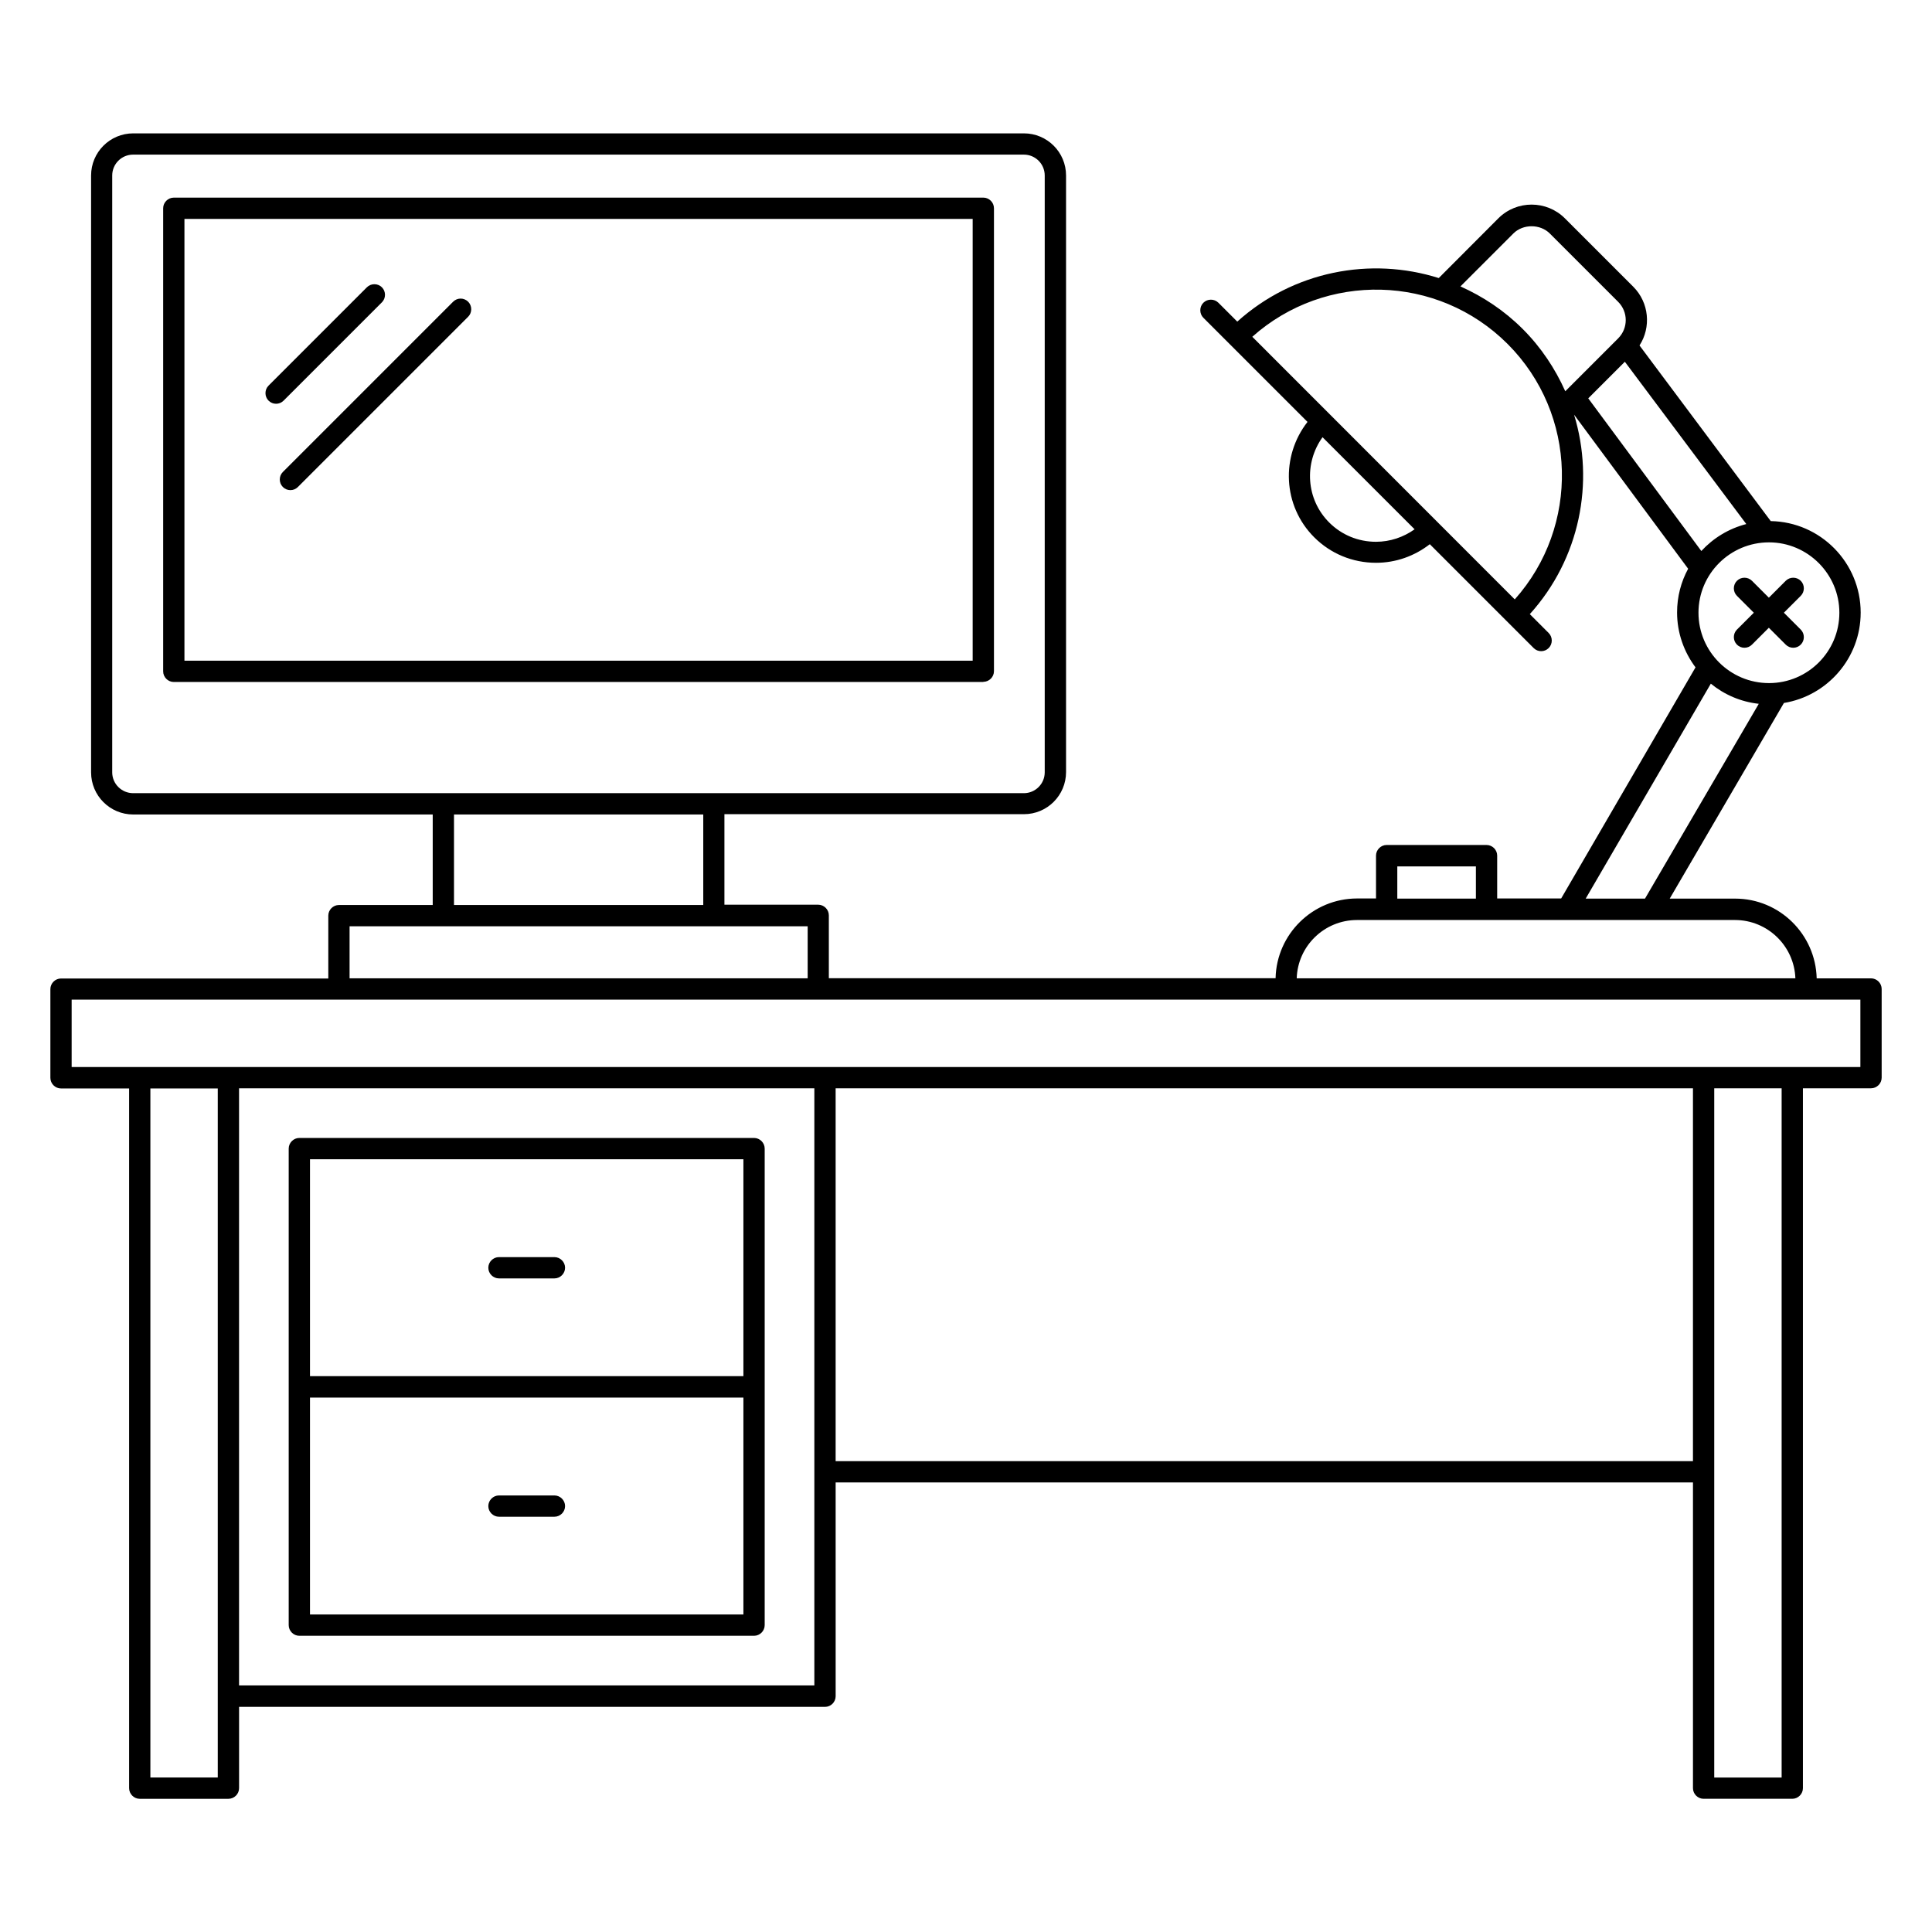
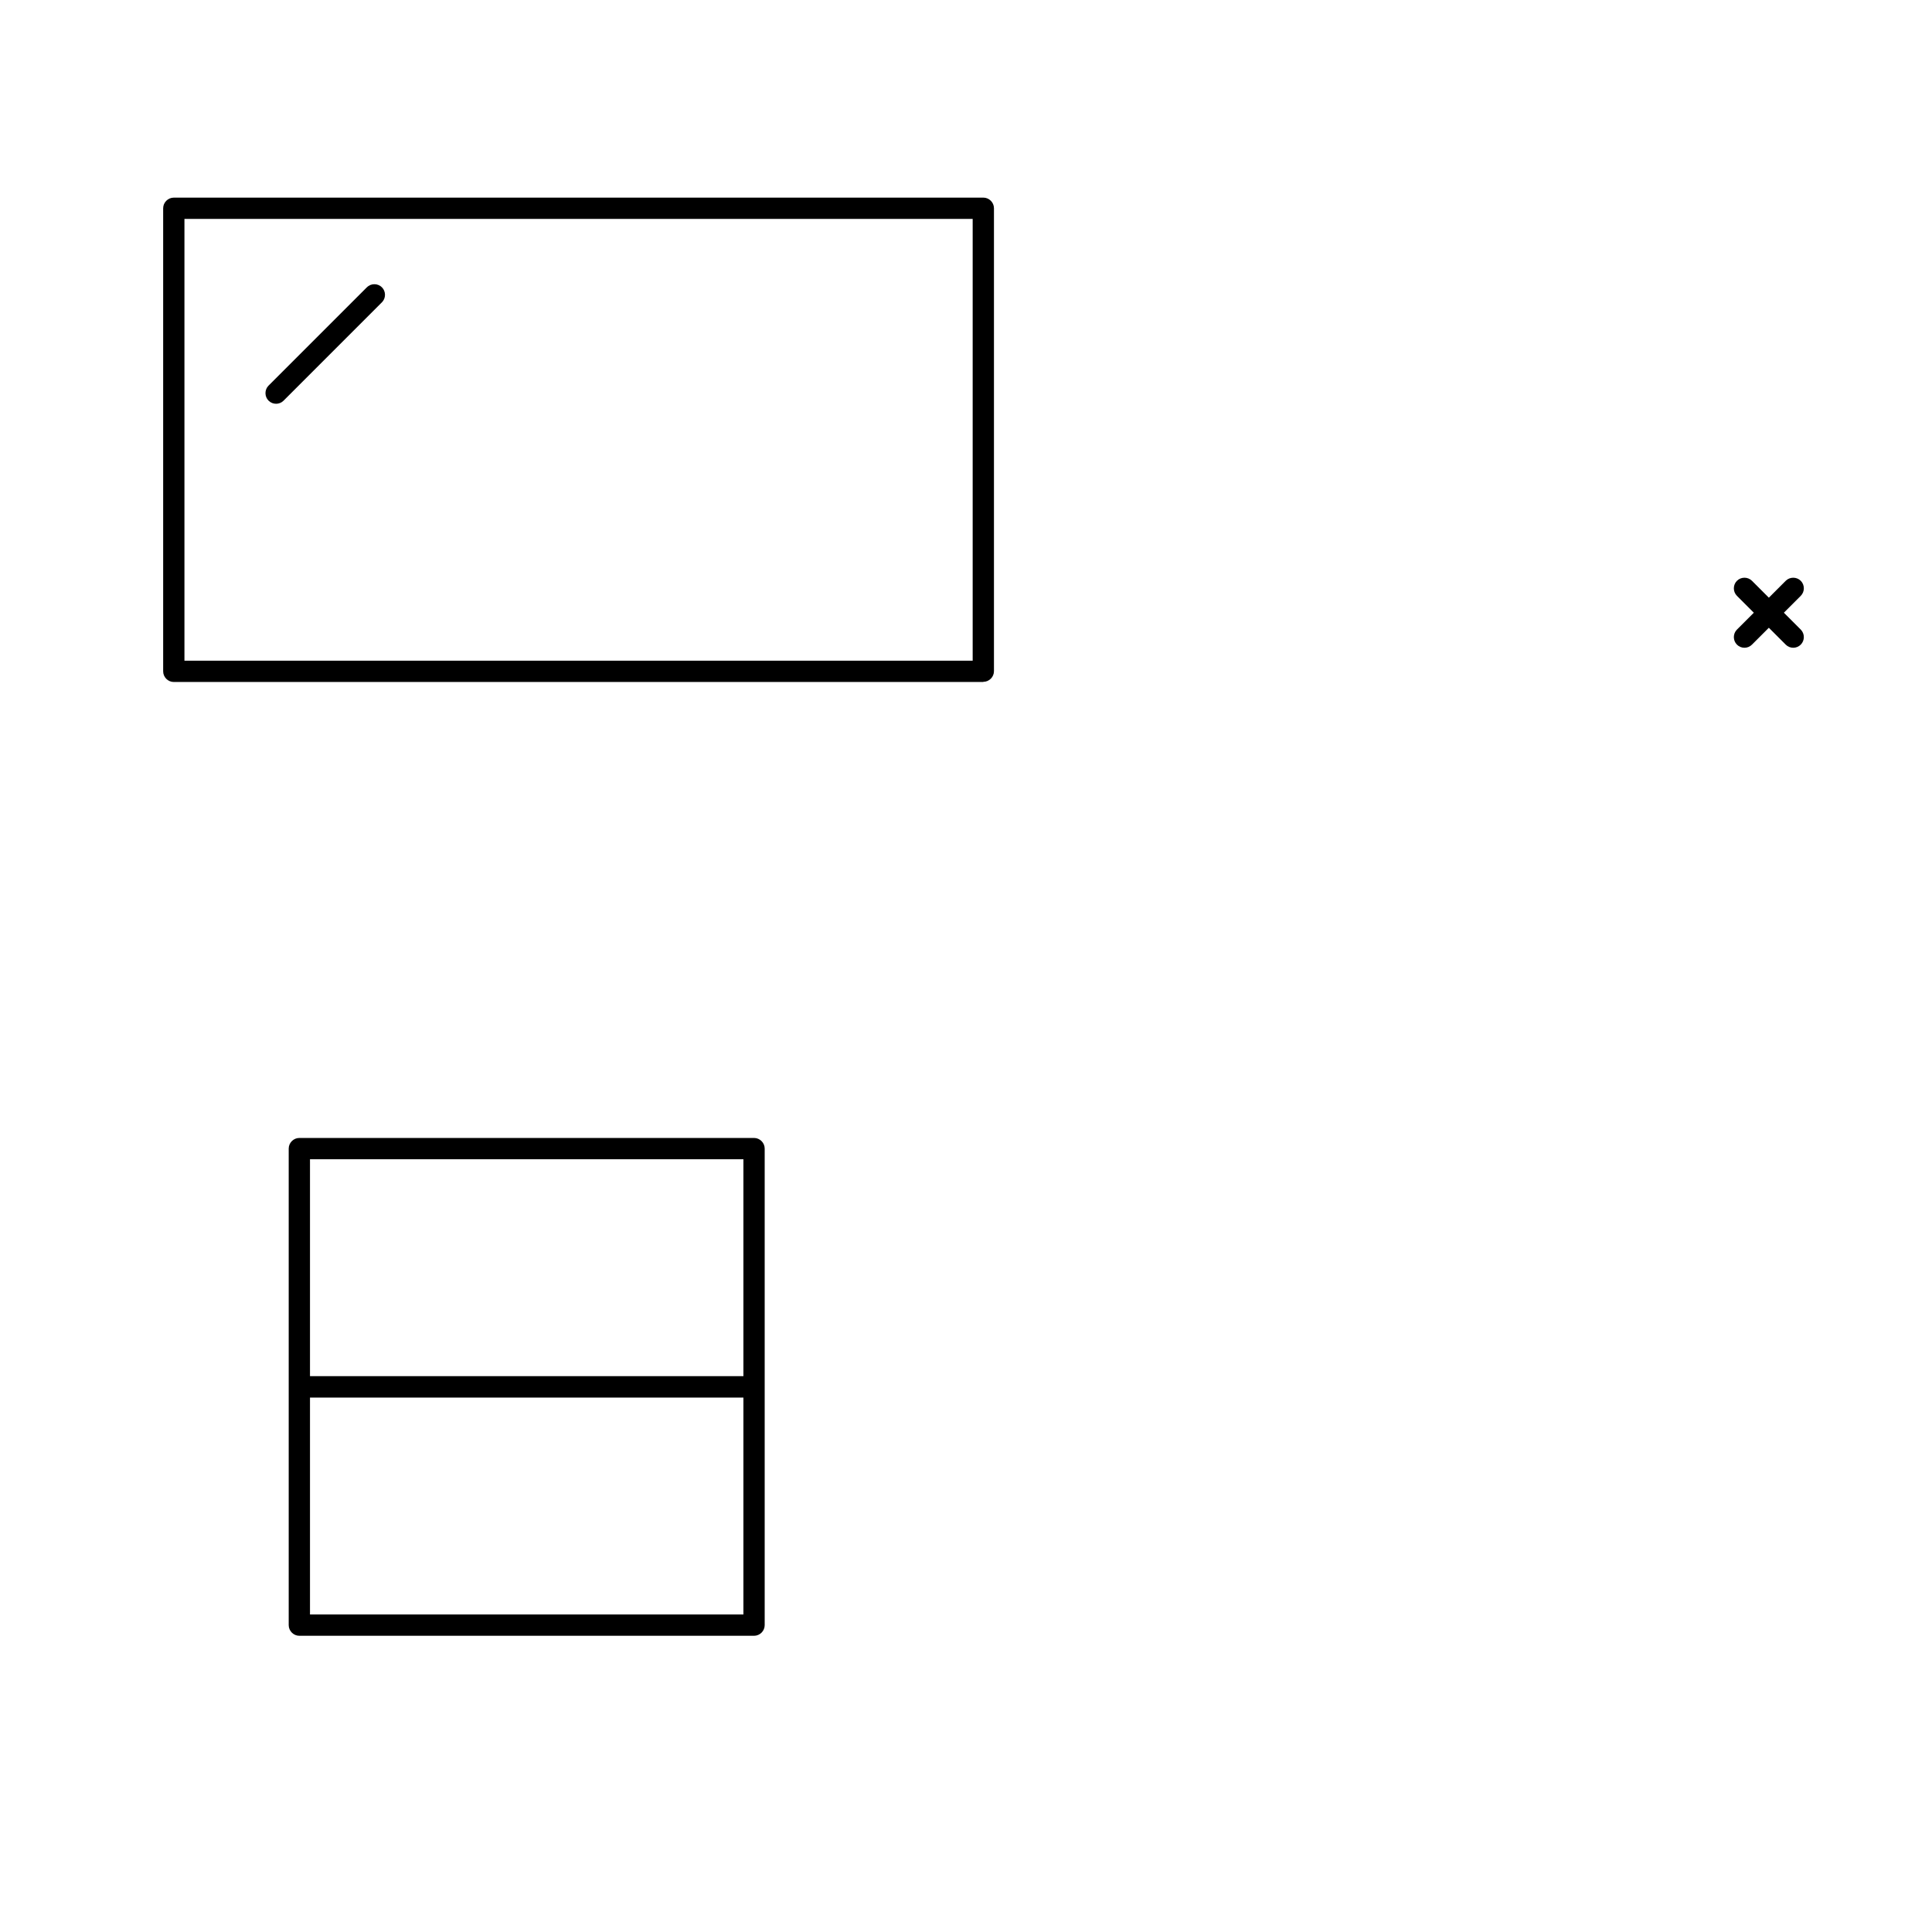
<svg xmlns="http://www.w3.org/2000/svg" fill="#000000" width="800px" height="800px" version="1.1" viewBox="144 144 512 512">
  <g>
-     <path d="m639.84 403.27h-14.398c-0.301-11.691-9.852-21.129-21.617-21.129h-17.332l30.266-51.848c11.504-1.879 20.34-11.883 20.34-23.949 0-13.234-10.641-24.023-23.836-24.25l-34.777-46.547c3.121-4.812 2.559-11.355-1.656-15.566l-18.121-18.121c-4.852-4.852-12.785-4.852-17.633 0l-15.793 15.828c-18.086-5.715-38.539-1.844-53.391 11.543l-5-5c-1.09-1.09-2.894-1.09-3.984 0-1.09 1.09-1.09 2.894 0 3.984l27.594 27.594c-7.106 9.098-6.578 22.219 1.766 30.566 4.363 4.363 10.188 6.769 16.395 6.769 5.227 0 10.188-1.766 14.25-4.926l27.52 27.52c0.562 0.562 1.277 0.828 1.992 0.828 0.715 0 1.43-0.262 1.992-0.828 1.09-1.09 1.09-2.894 0-3.984l-5-5c13.273-14.699 17.219-34.891 11.73-52.863l30.23 40.832c-1.879 3.461-2.934 7.371-2.934 11.582 0 5.453 1.844 10.488 4.887 14.551l-35.605 61.246h-16.957v-11.355c0-1.543-1.277-2.82-2.82-2.82h-26.469c-1.543 0-2.82 1.277-2.82 2.82v11.355h-5c-11.77 0-21.355 9.438-21.617 21.129h-118.39v-16.656c0-1.543-1.277-2.82-2.82-2.82h-24.852v-23.988h79.367c6.168 0 11.168-5 11.168-11.168v-158.09c0-6.168-5-11.168-11.168-11.168h-236.04c-6.168 0-11.168 5-11.168 11.168v158.17c0 6.168 5 11.168 11.168 11.168h79.367v23.988h-24.852c-1.543 0-2.82 1.277-2.82 2.82v16.656h-70.832c-1.543 0-2.82 1.277-2.82 2.82v23.5c0 1.543 1.277 2.82 2.82 2.82h18.047v185.43c0 1.543 1.277 2.82 2.82 2.82h23.5c1.543 0 2.82-1.277 2.82-2.82v-21.543h155.28c1.543 0 2.82-1.277 2.82-2.82l-0.004-56.664h227.2v81.023c0 1.543 1.277 2.82 2.82 2.82h23.5c1.543 0 2.82-1.277 2.82-2.82v-185.47h18.047c1.543 0 2.82-1.277 2.82-2.82v-23.5c-0.004-1.539-1.281-2.816-2.82-2.816zm-125.54-29.664h20.828v8.535h-20.828zm117.15-67.227c0 10.301-8.348 18.648-18.648 18.648s-18.688-8.348-18.688-18.648c0-10.301 8.383-18.648 18.688-18.648 10.266 0 18.648 8.387 18.648 18.648zm-86.398-100.5c2.559-2.559 7.106-2.559 9.664 0l18.121 18.121c2.668 2.668 2.668 6.992 0 9.664l-14.023 14.023c-2.668-5.977-6.391-11.617-11.281-16.504-4.887-4.887-10.527-8.609-16.504-11.281zm-36.395 81.699c-4.699 0-9.098-1.805-12.406-5.113-6.168-6.168-6.691-15.754-1.766-22.598l24.402 24.402c-2.973 2.106-6.508 3.309-10.23 3.309zm36.77 15.266-69.555-69.594c19.363-17.258 49.102-16.656 67.676 1.918 18.535 18.57 19.137 48.348 1.879 67.676zm19.477-53.277 9.699-9.699 32.184 43.012c-4.664 1.203-8.762 3.723-11.918 7.144zm32.484 75.609c3.535 2.894 7.894 4.812 12.707 5.34l-30.152 51.621h-15.715zm-93.77 62.637h100.16c8.648 0 15.715 6.879 16.016 15.453h-132.15c0.262-8.574 7.328-15.453 15.977-15.453zm-329.88-39.141v-158.17c0-3.047 2.481-5.527 5.527-5.527h236.07c3.047 0 5.527 2.481 5.527 5.527v158.17c0 3.047-2.481 5.527-5.527 5.527h-82.074-0.074-71.699-0.074-82.113c-3.082 0-5.566-2.481-5.566-5.527zm90.574 11.168h66.059v23.988h-66.059zm-27.672 29.629h121.4v13.797h-121.4zm-34.93 225.59h-17.859v-182.61h17.859zm158.1-24.402h-152.46v-158.25h152.46zm232.84-59.441h-227.2v-98.809h227.2zm23.5 83.844h-17.859v-182.65h17.859zm20.867-188.29h-474.03v-17.859h474.03z" />
    <path d="m343.83 445.57h-120.5c-1.543 0-2.82 1.277-2.82 2.82v126.29c0 1.543 1.277 2.82 2.82 2.82h120.5c1.543 0 2.82-1.277 2.82-2.82v-126.29c0-1.543-1.281-2.82-2.82-2.82zm-2.82 5.641v57.488h-114.86v-57.488zm-114.86 120.65v-57.488h114.86v57.488z" />
-     <path d="m276.23 482.79h14.699c1.543 0 2.82-1.277 2.82-2.82s-1.277-2.82-2.82-2.82h-14.699c-1.543 0-2.82 1.277-2.82 2.82s1.277 2.82 2.82 2.82z" />
-     <path d="m290.93 540.31h-14.699c-1.543 0-2.82 1.277-2.82 2.82 0 1.543 1.277 2.82 2.82 2.82h14.699c1.543 0 2.82-1.277 2.82-2.82 0-1.543-1.277-2.82-2.82-2.82z" />
    <path d="m245.21 224.12c1.09-1.09 1.09-2.894 0-3.984-1.09-1.09-2.894-1.09-3.984 0l-26.055 26.055c-1.09 1.09-1.09 2.894 0 3.984 0.562 0.562 1.277 0.828 1.992 0.828s1.43-0.262 1.992-0.828z" />
-     <path d="m264.08 223.96-45.117 45.117c-1.09 1.09-1.09 2.894 0 3.984 0.562 0.562 1.277 0.828 1.992 0.828 0.715 0 1.43-0.262 1.992-0.828l45.117-45.117c1.09-1.09 1.09-2.894 0-3.984s-2.856-1.125-3.984 0z" />
    <path d="m404.59 324.69c1.543 0 2.82-1.277 2.82-2.82v-122.68c0-1.543-1.277-2.82-2.82-2.82l-214.53 0.004c-1.543 0-2.82 1.277-2.82 2.82v122.72c0 1.543 1.277 2.82 2.82 2.82l214.53-0.004zm-211.71-122.68h208.89v117.08l-208.89 0.004z" />
    <path d="m608.29 297.92c-1.09-1.09-2.894-1.09-3.984 0-1.09 1.09-1.09 2.894 0 3.984l4.473 4.473-4.473 4.473c-1.09 1.09-1.09 2.894 0 3.984 0.562 0.562 1.277 0.828 1.992 0.828s1.43-0.262 1.992-0.828l4.473-4.473 4.473 4.473c0.562 0.562 1.277 0.828 1.992 0.828 0.715 0 1.43-0.262 1.992-0.828 1.09-1.09 1.09-2.894 0-3.984l-4.473-4.473 4.473-4.473c1.09-1.09 1.09-2.894 0-3.984s-2.894-1.09-3.984 0l-4.473 4.473z" />
  </g>
</svg>